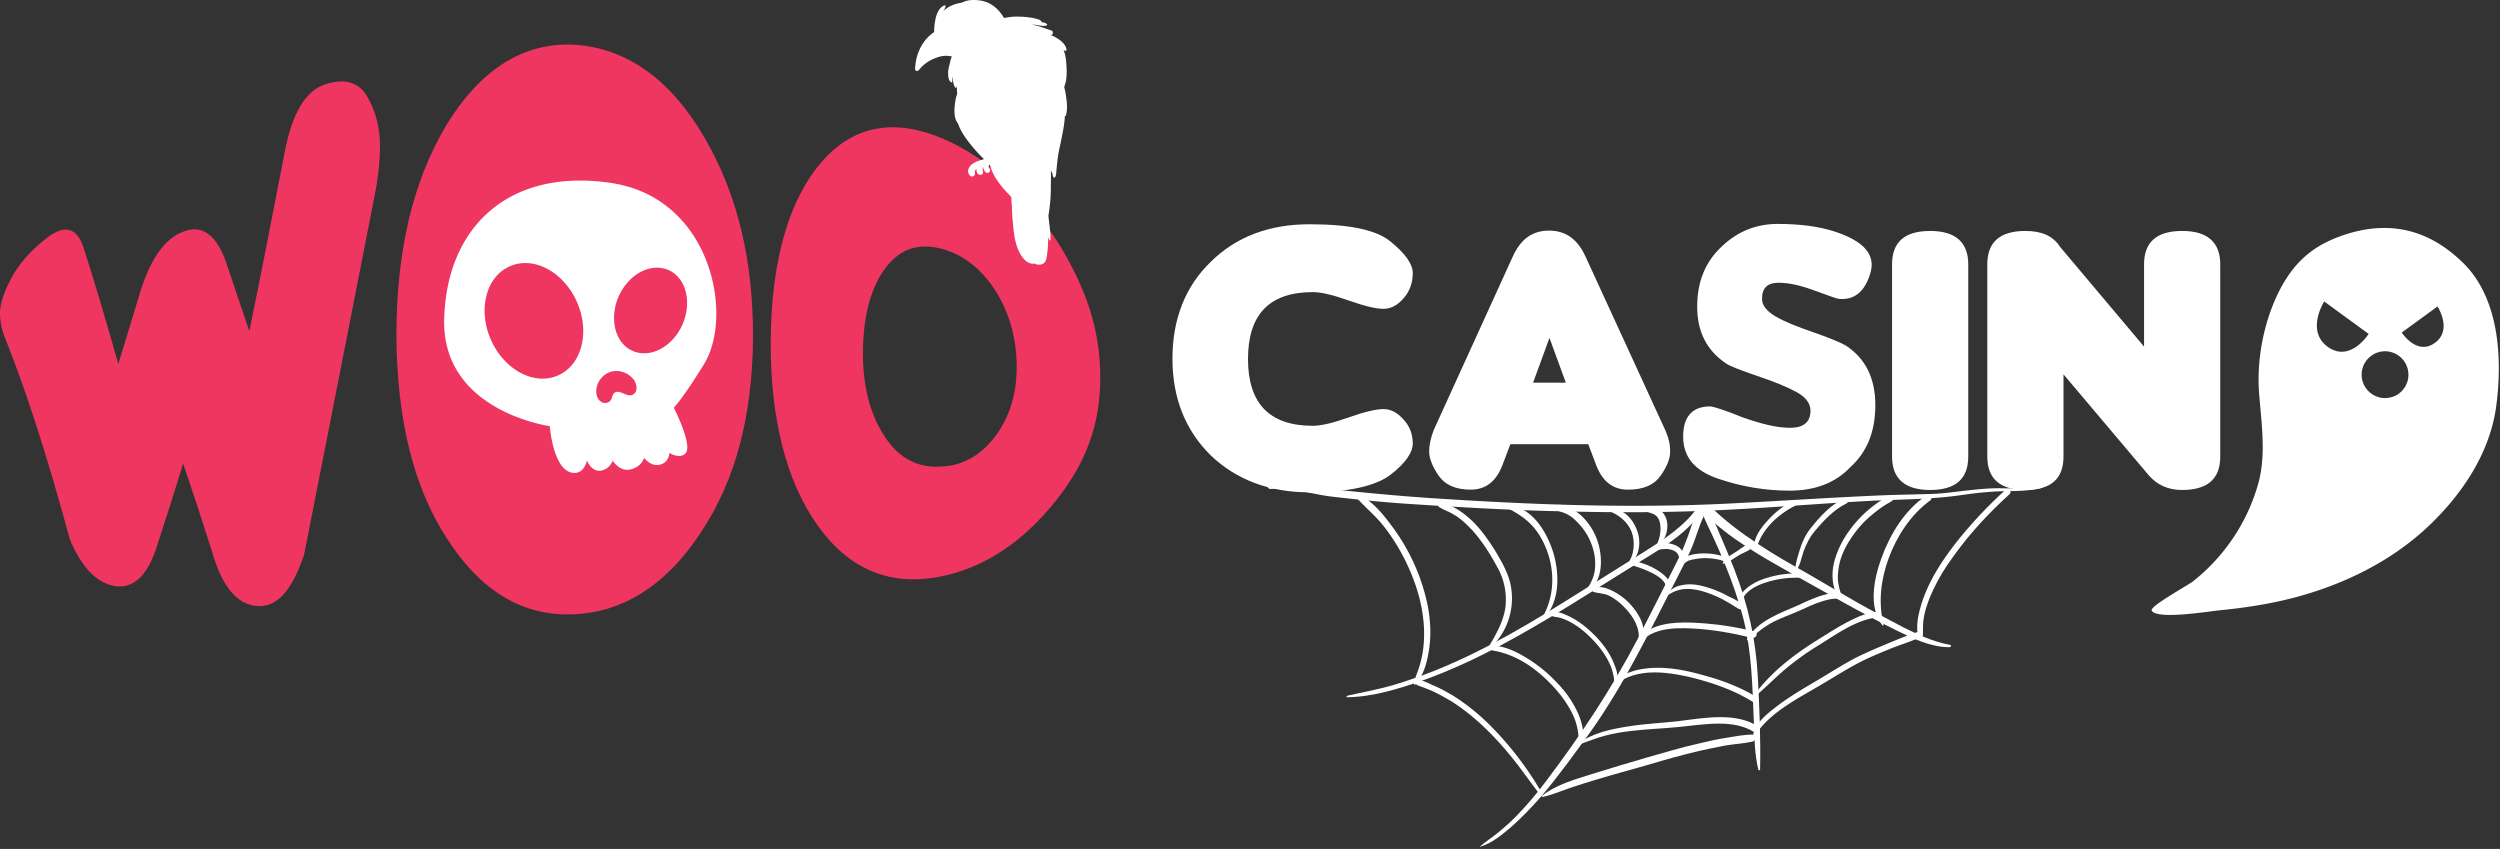
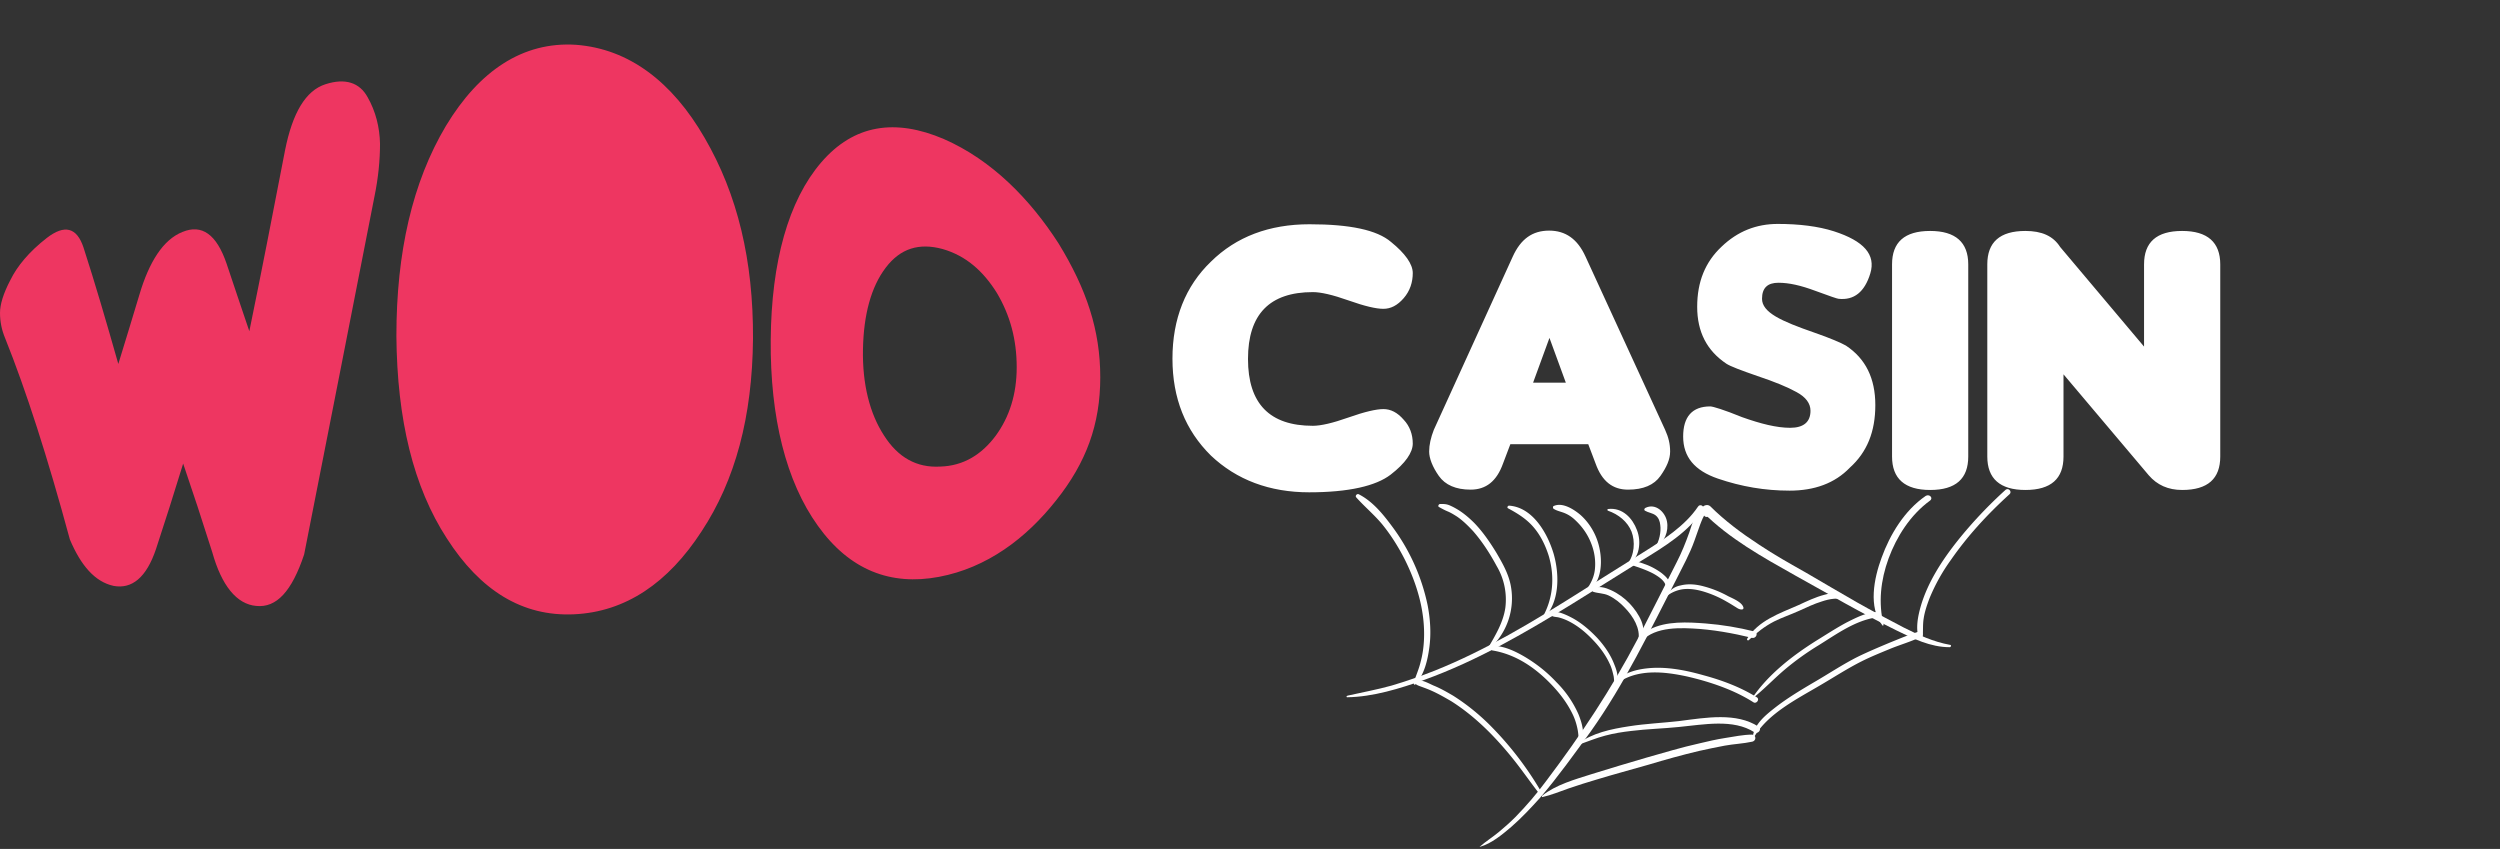
<svg xmlns="http://www.w3.org/2000/svg" width="748" height="254" fill="none" viewBox="0 0 748 254">
  <rect x="0" y="0" width="748" height="254" fill="#333333" stroke="none" />
  <path fill="#fff" d="M422.7 132.7c0 2.7-2.2 5.9-6.6 9.3-4.4 3.4-12.6 5.3-24.4 5.3-11.8 0-21.7-3.7-29.4-11-7.6-7.5-11.5-17.1-11.5-29 0-11.9 3.9-21.7 11.5-29 7.6-7.5 17.5-11.2 29.5-11.2 12.1 0 20.2 1.7 24.4 5.3 4.2 3.4 6.5 6.6 6.5 9.3 0 2.7-.8 5.3-2.7 7.5-1.9 2.2-3.9 3.2-6.1 3.2-2.2 0-5.6-.8-10.4-2.5-4.8-1.7-8.3-2.5-10.7-2.5-12.9 0-19.4 6.6-19.4 20s6.5 20 19.4 20c2.4 0 5.9-.8 10.7-2.5 4.8-1.7 8.3-2.5 10.4-2.5 2.2 0 4.2 1 6.1 3.2 1.8 1.9 2.7 4.4 2.7 7.1ZM451.9 132.9l-2.2 5.8c-1.9 5.3-5.1 7.8-9.7 7.8-4.4 0-7.6-1.4-9.5-4.1-1.9-2.7-2.9-5.3-2.9-7.3s.5-4.2 1.4-6.5l23.6-51.8c2.4-5.3 5.9-7.8 10.9-7.8 4.9 0 8.5 2.5 10.9 7.8l23.8 51.8c1 2.2 1.5 4.2 1.5 6.5s-1 4.6-2.9 7.3-5.1 4.1-9.7 4.1-7.8-2.5-9.7-7.8l-2.2-5.8h-23.3Zm16.6-18.4-4.9-13.4-4.9 13.4h9.8ZM535.4 146.8c-7.3 0-14.4-1.2-21.4-3.6-7-2.4-10.4-6.5-10.4-12.6 0-5.9 2.7-9 8.1-9 .8 0 4.1 1 9.5 3.2 5.6 2 10.4 3.2 14.4 3.2s6.1-1.7 6.1-5.1c0-2.2-1.4-4.1-4.2-5.6-2.7-1.5-6.6-3.1-11.7-4.8-4.9-1.7-8.1-2.9-9.3-3.7-5.8-3.9-8.7-9.5-8.7-17s2.4-13.4 7.3-18c4.8-4.6 10.4-6.8 16.8-6.8s12.1.7 16.8 2.2c9 2.9 12.6 7 10.9 12.6-1.7 5.6-4.9 8.1-9.5 7.6-.3 0-2.7-.8-7-2.4-4.3-1.6-7.8-2.4-11-2.4s-4.9 1.5-4.9 4.8c0 2 1.4 3.7 4.1 5.3 2.7 1.6 6.6 3.1 11.5 4.8 4.9 1.7 8.1 3.1 9.5 3.9 5.9 3.9 8.8 9.8 8.8 17.8s-2.5 14.1-7.6 18.7c-4.5 4.7-10.6 6.9-18.1 6.9ZM588.9 136.6c0 6.6-3.7 10-11.4 10-7.6 0-11.4-3.4-11.4-10V79.1c0-6.6 3.7-10 11.4-10 7.6 0 11.4 3.4 11.4 10v57.5ZM641.5 103.7V79.1c0-6.6 3.7-10 11.4-10 7.6 0 11.4 3.4 11.4 10v57.5c0 6.6-3.7 10-11.4 10-4.2 0-7.5-1.5-10-4.4L617.4 112v24.6c0 6.6-3.7 10-11.4 10-7.6 0-11.4-3.4-11.4-10V79.1c0-6.6 3.7-10 11.4-10 4.9 0 8.3 1.5 10.4 4.8l25.1 29.8Z" />
  <path fill="#EE3661" d="M76.7 181.3c-5.9-.5-10.4-6.1-13.2-16.1-2.9-9.2-5.8-18-8.7-26.5-2.7 8.8-5.4 17.3-8.1 25.5-2.9 8.7-7.3 12.1-12.7 11.1-5.6-1.2-9.8-6.1-13.1-13.9-6.6-24.4-13.1-44.6-19.4-60.3-1-2.4-1.5-4.9-1.5-7.5 0-2.5 1-5.8 3.1-9.8 2-4.1 5.6-8.5 10.9-12.6 5.3-4.1 9-3.2 11 2.9 3.4 10.5 6.8 22.1 10.4 34.8 2-6.6 4.2-13.6 6.3-20.7 2.9-9.8 7.1-16.5 12.9-18.8 5.8-2.4 10.2.7 13.2 9.5 2.2 6.5 4.4 13.2 6.8 20.2 3.6-17.5 7.1-35.6 10.7-54.2 2.2-11 6.1-17.8 12.1-19.7 5.9-1.9 10.2-.5 12.6 3.9 2.4 4.2 3.6 9 3.7 13.9 0 4.9-.5 10.2-1.7 16-6.6 33.8-13.6 69.3-21 106.9-3.7 11.1-8.3 16-14.3 15.4ZM225.3 101.3c-.2 23.4-5.3 42.4-15.4 57.7-10 15.4-22.7 24.1-38.2 24.8-15.4.7-28-7.1-38-22.7-10-15.4-14.9-35.5-15.1-60.6 0-25 4.8-46 14.8-62.8 10-16.6 23.1-25.3 38.9-24.3 16 1.2 28.9 11.2 38.5 27.8 9.9 17 14.6 36.7 14.5 60.1ZM329.2 112.9c0 14.1-4.2 25.5-13.2 36.8-9 11.4-20.7 20.2-35.1 22.9-14.4 2.7-26.7-2-36.2-15.3-9.5-13.2-14.3-32.4-14.1-55.7.2-23.3 5.3-41.6 15.1-53 9.8-11.4 22.2-13.2 36.7-7 14.4 6.3 25.8 18 34.3 31.2 8.4 13.7 12.5 26 12.5 40.1Zm-30.9-25.2c-4.1-6.6-9.3-11.2-16.3-13.2-7-1.9-12.6-.2-17 5.6s-6.6 14.1-6.8 24.4c-.2 10.4 2 19.2 6.3 25.8 4.2 6.6 9.8 9.7 16.8 9.3 7-.2 12.4-3.6 16.6-9.2 4.1-5.6 6.3-12.4 6.3-20.5 0-8.4-2-15.6-5.9-22.2Z" />
-   <path fill="#fff" d="M736.9 78.6c-8.1-7.9-19-13.2-34-8.8-10 3-16.7 8-21.8 19-3.8 8.3-5.9 18.7-5.2 28.6.7 9.1 2.2 18.4-.2 27.2a56.98 56.98 0 0 1-19.5 29.3c-1.8 1.4-13.1 7.5-12.4 8.8 1.5 2.8 17.3.2 20.3-.1 7.3-.7 14.5-1.8 21.6-3.6 14.4-3.7 28.2-10.2 39.3-20.1 11-9.9 20-22.9 21.9-37.6 1.9-14.6.7-32.3-10-42.7Zm-40.4 25.2c-6.7-4.8-1.1-13.6-1.1-13.6l13.3 9.7s-5.5 8.7-12.2 3.9Zm17.1 15.3c-3.8 0-7-3.1-7-7 0-3.8 3.1-7 7-7 3.8 0 7 3.1 7 7s-3.1 7-7 7Zm14.9-16.5c-5.4 3.9-9.9-3.1-9.9-3.1l10.7-7.8s4.6 7-.8 10.9ZM318.9 28.5c-.1-.9-.3-1.7-.5-2.5.8-1.8.8-4.2.7-6-.1-1.6-.2-3.5-.9-5 .1.1.3.1.5.2s.4-.1.4-.3c-.1-1.5-1.7-2.8-2.9-3.5-.6-.4-1.2-.7-1.9-.9h.2c.7-.2.7-1.2 0-1.4-1.9-.6-3.9-1.5-5.9-1.7h.9c1.1.1 2.6.6 3.7.2.1-.1.2-.3 0-.4-.4-.4-.9-.5-1.5-.5v-.1c-.3-.8-1.8-1-2.5-1.2-1.3-.2-2.6-.4-3.9-.4-1.3-.1-2.5 0-3.8.2-.4.1-.7.1-1.1.2-.1-.2-.2-.3-.3-.5-1-1.6-2.4-3-4.1-3.9-1.4-.7-3.1-1-4.7-1-1.2 0-2.4.2-3.5.8-2.1.3-4.2 1.1-5.6 2.6.3-.4.5-.9.7-1.4.1-.2-.1-.5-.3-.4-1.8.7-2.5 2.9-2.8 4.6-.2 1.1-.3 2.2-.3 3.4-3.6 2.4-5.6 6.7-5.7 11.1 0 .6.7.7 1.1.3 1.3-1.7 3.2-3 5.2-3.7 1-.4 2-.6 3.1-.6.4 0 1.1.1 1.6.2-.3.7-.5 1.4-.6 2-.3 1.1-.6 2.3-.5 3.4 0 .7.2 2 .9 2.3.1.1.3 0 .3-.1.1-.3 0-.7 0-1v-.9c0 .4.1.8.2 1.2.1.8.2 1.7.7 2.4.1.1.3.1.4 0 0-.2.1-.4.1-.7 0 .8 0 1.7.1 2.6-.3.8-.5 1.6-.6 2.4-.3 2-.5 4.6.7 6.3l.1.1c.8 2.3 2.3 4.5 3.8 6.3a44.82 44.82 0 0 0 4 4.4c-.1 0-.2 0-.2.1-1.5.4-3.4 1-4.2 2.4-.4.6-.5 1.5 0 2.2.3.4.8.7 1.3.4.5-.3.4-.8.4-1.2 0-.2-.1-.2 0-.4s.3-.4.5-.5c-.1.8.2 1.7 1.2 1.7.3 0 .6-.2.7-.5.1-.6-.3-1 0-1.6 0-.1.1-.1.1-.2 0 .6.3 1.2.8 1.6.7.5 1.6-.5 1.1-1.1-.1-.2-.2-.3-.3-.4-.1-.1 0 0 0-.1v-.1c0-.2.1-.3.1-.5l.1-.1.3.3c.4 1.7 1.3 3.3 2.3 4.7.9 1.3 2 2.6 3.1 3.7.3.3.6.7.9 1 0 .6 0 1.1.1 1.7.1 1.8.1 3.6.3 5.4.3 3.4.6 7.1 2.4 10.1.8 1.3 2.1 2.8 3.8 2.7.1 0 .2 0 .3-.1.4.3.9.4 1.4.4.7 0 1.5-.3 1.8-.9.4-.6.5-1.5.6-2.2.2-1.6.3-3.2.3-4.7v-.5l.3.9c.1.2.4.2.4-.1.1-1.1-.1-2.3-.2-3.4-.1-1.2-.3-2.4-.4-3.6v-.3c.2-1 .3-2 .4-2.9.2-1.6.3-3.3.3-4.9 0-1.9.1-3.8 0-5.7.1.3.3.7.5 1 0 .4.1.8.3 1.1.1.2.4.2.5 0 .4-.7.3-1.5.4-2.2l.3-2.9c.2-1.8.6-3.6 1-5.4.5-2.6 1.1-5.2 1.2-7.8.1 0 .3 0 .3-.1.6-2.1.3-4.2 0-6.1ZM182.6 54.7c-30.4-4.4-49 13.2-49.7 40.8-.7 27.6 31.6 32 31.6 32s1 14 7.4 14c3 0 3.7-3.7 3.7-3.7s1.4 3.5 4.2 3c2.8-.5 3.5-3 3.5-3s2 3.3 5.1 2.7c3.6-.7 4.3-3.5 4.3-3.5s1.9 2.5 4.4 2.1c3.1-.5 3.2-3.6 3.2-3.6s3.2 2.1 4.9 0c2-2.6-3.6-13.5-3.6-13.5s2.9-3 9-13c9-14.4 2.4-49.9-28-54.3ZM167 112.3c-7.1 3.2-16.1-1.6-20.1-10.6s-1.5-18.9 5.6-22c7.1-3.2 16.1 1.6 20.1 10.6s1.5 18.9-5.6 22Zm23 5.2c-.8 1-1.8.9-2.8.5-.8-.3-2-1-2.9-.7-1.2.4-1 1.7-1.6 2.5-.6.8-1.9 1-2.7.5-1.1-.6-1.6-1.9-1.6-3.2 0-2.7 1.9-5.2 4.5-5.9 2.6-.7 5.5.5 7 2.8.5 1 .9 2.5.1 3.5Zm14.2-20.4c-3 6.7-9.6 10.2-14.9 7.9-5.3-2.3-7.1-9.7-4.2-16.3 3-6.7 9.6-10.2 14.9-7.9 5.3 2.3 7.1 9.6 4.2 16.3ZM610.81 145.7c-3.8.6-7.59.4-11.38.4-3.5-.1-6.9.2-10.4.6-3.79.4-7.58 1-11.38 1.1l-11.78.3c-15.78.6-31.56 1.7-47.34 2.5-30.47 1.59-60.73.4-90.89-1.6-8.79-.6-17.48-1.4-26.07-2.3-3.8-.4-7.49-1.1-11.28-1.7-3.2-.6-6.5-1.1-9.8-.9-1.49.1-1.69 2.3-.2 2.2 6.2-.5 12.3 1.6 18.29 2.3 7.79.9 15.58 1.7 23.37 2.2 15.18.99 30.36 1.89 45.54 2.19 15.28.4 30.56.4 45.84-.3 15.88-.7 31.66-2.1 47.54-2.9 8.6-.4 17.08-.4 25.57-1.6 4.2-.6 8.3-1.1 12.49-1.2 4-.1 7.99 0 11.88-1 .3 0 .2-.3 0-.3Z" />
  <path fill="#fff" d="M403.07 208.62c7.7-.1 15.78-2.6 23.07-5.2 8-2.89 15.68-6.49 23.17-10.48 14.38-7.7 28.07-16.68 41.95-25.27 6.7-4.1 14.08-8.59 18.28-15.18.6-1-.9-1.9-1.5-.9-3.9 5.8-10.49 9.99-16.38 13.68-6.5 4-12.88 8.1-19.28 12.09-13.78 8.69-27.86 17.18-43.04 23.27-4.3 1.7-8.6 3.2-12.99 4.5-4.3 1.2-8.69 2-13.08 2.99-.5.1-.5.5-.2.5Z" />
  <path fill="#fff" d="M442.82 253.36c3.5-1 6.7-3.7 9.39-5.99 3.1-2.7 5.9-5.7 8.59-8.69 5.4-6.29 10.28-13.18 15.18-19.87 10.19-14.38 17.58-29.97 25.57-45.45 1.9-3.8 4-7.59 5.39-11.48.6-1.6 1.1-3.2 1.7-4.8.5-1.3 1-2.7 1.9-3.8 1-1.09-.9-2.19-1.9-1.09-1.7 1.9-2.4 4.8-3.2 7.1-1.1 3.09-2.3 6.08-3.8 8.98-3.89 7.69-7.78 15.38-11.68 22.97-7.79 14.88-17.08 28.86-27.36 42.45-2.8 3.8-5.9 7.39-9.2 10.78-1.6 1.6-3.29 3.1-4.99 4.5-1.8 1.5-3.9 2.8-5.59 4.3-.1 0-.1.2 0 .1Z" />
-   <path fill="#fff" d="M526.62 230.3c.2-9.4-.2-18.78-.7-28.07-.6-11.09-3-21.58-7-31.86-1.2-3.1-2.5-6.2-3.79-9.2-1.3-2.89-2.4-6.08-4.1-8.68-.5-.8-2.1-.4-1.8.6.8 2.5 2.1 4.9 3.2 7.29 1.2 2.6 2.4 5.3 3.5 7.99 2.3 5.6 4.3 11.29 5.8 17.18 2.39 9.79 2.59 19.67 2.99 29.76.2 5 .2 10.29 1.4 15.08.1.1.5.1.5-.1Z" />
+   <path fill="#fff" d="M526.62 230.3Z" />
  <path fill="#fff" d="M583.45 192.94c-5-.9-9.5-3-13.89-5.2-4.8-2.5-9.49-4.99-14.08-7.59-5.1-2.9-10.09-5.89-15.08-8.78-4.8-2.7-9.59-5.4-14.08-8.4-5.2-3.39-10.3-7.19-14.59-11.48-.9-.9-2.9-.1-2.5 1.2.2.6.4 1 .6 1.5.3.6 1.2.7 1.7 0s.8-1.3.5-2.1c-.8.4-1.7.8-2.5 1.2 7.9 7.89 17.79 13.38 27.57 18.88 10.09 5.59 19.98 11.38 30.37 16.47 4.89 2.4 10.08 5 15.88 5 .4 0 .6-.7.1-.7Z" />
-   <path fill="#fff" d="M525.62 163.78c1.7-5.6 6.39-9.9 11.68-12.59.2-.1.5-.4.5-.6 0-.2 0-.4-.2-.6-.2-.3-.6-.3-.9-.1-3 1.2-5.69 3.5-7.79 5.8-2 2.2-4.2 5.09-4.1 7.99 0 .4.6.6.8.1ZM537.3 170.87c1.3-1.6 1.7-4 2.3-5.8.8-2.2 1.8-4.3 3.4-6.19 2.5-3 5.79-6.49 9.38-8.19 1.1-.5.3-2-.7-1.5-3.89 1.8-7.29 5.5-9.88 8.8-1.6 1.99-2.6 4.19-3.3 6.48-.6 2-1.4 4.3-1.4 6.4h.2ZM515.73 168.67c1.7-.5 3.4-1.9 5-2.8 1.1-.6 3.19-1.2 3.59-2.5.1-.2 0-.4-.2-.5-1.4-.4-3.1 1.2-4.2 1.9-1.5 1-3.5 2-4.39 3.5-.2.2-.1.4.2.4Z" />
-   <path fill="#fff" d="M516.33 168.67c.7-.3.6-1 .2-1.5-.7-.8-2.3-1.1-3.3-1.3-2.9-.5-7.09-.5-9.79 1.2-.7.4-1.4 1.8-.1 1.7.6-.1 1.2-.7 1.8-1a17.56 17.56 0 0 1 8.19-.5c1 .2 2.7.4 3 1.4 0 0-.1 0 0 0Z" />
-   <path fill="#fff" d="M502.75 169.67c1.9-1.7 1.3-4.7-.5-6-1.6-1.2-5.8-2-7.3 0-.2.2-.1.6.2.7.9.3 1.8-.1 2.8-.1 1-.1 2 .1 2.9.5 2.1 1.1 1.5 3 1.7 5 0-.1.2 0 .2-.1Z" />
  <path fill="#fff" d="M495.45 163.97c1.3-1.1 2.1-2 2.8-3.49.6-1.4.8-3 .5-4.5-.5-2.7-3.4-5.59-6.5-3.99-.3.2-.39.6-.1.8 1 .6 2.3.7 3.2 1.4.9.7 1.3 1.8 1.4 2.9.3 2-.3 4.99-1.6 6.78 0 0 .1.2.3.1ZM487.17 169.07c1.6-1.3 2.7-2.6 3.1-4.7.4-2 .2-3.99-.5-5.79-1.3-3.5-4.3-6.79-8.6-6.29-.3 0-.3.4-.1.5 3.2 1.1 5.9 3.3 7.1 6.3 1.1 2.89.9 7.08-1.3 9.68 0 .3.2.4.3.3Z" />
  <path fill="#fff" d="M497.25 178.16c1.3-.7 2.4-1.5 2.4-3.1-.1-1.6-1.4-2.7-2.5-3.6-1.5-1.1-3.3-2.1-5.1-2.7-.99-.39-2.99-1.09-4.09-.49-.1.1-.2.3-.1.4.6.6 1.9.9 2.7 1.2 1.4.5 2.9 1.1 4.2 1.8 2.3 1.3 5.39 3.5 2.4 6.19-.2.2 0 .4.1.3ZM497.85 179.26c1.3-1.7 3.9-2.8 6-3 2.3-.2 4.59.3 6.69 1 2.1.7 4.1 1.6 5.99 2.7.9.5 1.7 1 2.5 1.5.7.4 1.2.9 2.1.9.3 0 .6-.2.5-.6-.4-1.6-3.2-2.7-4.6-3.4a31.9 31.9 0 0 0-7.2-2.9c-2.19-.6-4.59-.9-6.98-.3a6 6 0 0 0-2.8 1.3c-1.2.8-1.6 1.7-2.2 2.8 0 .1 0 0 0 0Z" />
-   <path fill="#fff" d="M520.62 181.65c.5-1.7.9-3.2 2.2-4.4 1.4-1.29 3.2-2.19 5-2.79 3.39-1.2 7.09-1.7 10.58-1.6.9 0 1-1.3.1-1.3-4-.1-8.29.6-11.98 2.1-3.1 1.3-7.4 4.3-6.2 8 .1.1.3.2.3 0ZM551.18 179.06c-.3-1.4-.9-2.8-1.1-4.3-.3-1.5-.2-3 0-4.5.4-3.19 1.8-6.28 3.6-8.98 1.8-2.8 4-5.3 6.6-7.4 1.2-1 2.5-1.99 3.79-2.79.9-.6 2.7-1.3 2.9-2.4 0-.1-.1-.3-.2-.4-1.2-.6-2.9.8-3.9 1.4a35.54 35.54 0 0 0-11.09 11.39c-1.7 2.9-3 6.1-3.4 9.29-.3 3 .1 6.79 2.4 8.89.1.2.4 0 .4-.2Z" />
  <path fill="#fff" d="M523.22 191.54c2.3-2.2 4.7-4.1 7.6-5.6 2.39-1.2 5.08-2.09 7.48-3.19 2.2-1 4.5-2.1 6.8-2.8 1.2-.4 2.39-.7 3.59-.8.8-.1 1.9 0 2.6-.4.2-.1.3-.3.2-.5-.9-1.6-4.2-.7-5.6-.3-2.7.7-5.2 1.9-7.79 3.1-5.7 2.5-11.98 4.6-15.38 10.1-.1.3.2.6.5.4Z" />
  <path fill="#fff" d="M489.76 193.74c3.3-5.8 10.69-6 16.58-5.7 6.1.3 12.09 1.4 17.88 2.8 1.2.3 2-1.5.7-1.9-4.8-1.2-9.59-2-14.58-2.4-5.3-.4-11.79-.8-16.78 1.8-2.1 1.1-3.9 2.9-4 5.3.1.1.2.2.2.1Z" />
  <path fill="#fff" d="M490.76 191.94c2.6-3.8-.6-8.59-3.1-11.29-1.6-1.7-3.5-3.1-5.69-4.09-1.5-.7-3.9-1.5-5.4-.3-.3.2-.2.7.1.8 1.5.5 3.1.4 4.6 1.1 1.9.9 3.5 2.2 4.9 3.7 2.4 2.49 4.79 6.18 4 9.88-.1.3.4.4.6.2Z" />
  <path fill="#fff" d="M473.88 177.66c6.1-2.7 5.7-11.09 4.1-15.78-1-3-2.8-5.8-5.2-7.9-1.8-1.49-5.19-3.79-7.89-2.59-.3.1-.3.6-.1.8 1 .7 2.4.9 3.5 1.4 1.2.5 2.3 1.3 3.2 2.2 2 1.9 3.59 4.19 4.59 6.79 1 2.5 1.4 5.19 1.1 7.89-.3 2.7-1.7 5-3.4 7.19h.1ZM461.4 185.55c5.4-5 5.2-13.59 3.5-19.68-1.7-5.89-6.1-14.08-13.39-14.58-.4 0-.7.6-.3.8 2.8 1.5 5.4 3.1 7.5 5.5 2.19 2.49 3.69 5.59 4.69 8.78 1.8 6.2 1.4 12.89-2.2 18.88-.2.2 0 .5.2.3ZM445.42 194.34a20.31 20.31 0 0 0 6.59-19.18c-.7-3.6-2.5-6.69-4.3-9.79-1.9-3.1-3.99-6.19-6.59-8.88-1.4-1.4-2.9-2.7-4.6-3.8-.8-.5-1.69-1-2.59-1.4-1.1-.5-1.8-.5-3-.5-.5 0-.8.7-.4.9.9.5 1.8 1 2.8 1.4.9.4 1.7.9 2.5 1.4 1.8 1.2 3.4 2.8 4.9 4.4 2.79 3.19 5.09 6.78 7.08 10.48a19.7 19.7 0 0 1 2.6 12.38c-.6 4.4-3 8.4-5.3 12.29.1.3.2.4.3.3ZM423.44 204.82c2.7-2.9 3.7-7.29 4.2-10.98.6-4.3.3-8.6-.5-12.79a59.82 59.82 0 0 0-10.79-23.77c-2.6-3.5-5.69-7.29-9.78-9.38-.5-.3-1.2.4-.8.9 2.5 2.8 5.39 5.19 7.79 8.08 2.6 3.2 4.8 6.7 6.69 10.4 3.7 7.38 6.2 15.67 5.8 24.16-.1 2.2-.4 4.4-1 6.6-.5 2.19-1.5 4.29-2.1 6.39.1.3.3.6.5.4ZM483.47 205.22c.7-.5.6-2.1.5-2.8-.1-1.3-.5-2.49-1-3.69-1.1-2.9-3-5.6-5.1-7.89-2.1-2.2-4.49-4.3-7.18-5.8-1.1-.59-5.5-2.99-6.7-1.49-.1.1-.1.3 0 .4.4.7 1.7.6 2.4.8 1.2.3 2.4.8 3.5 1.4 2.6 1.4 4.8 3.3 6.79 5.4 2 2.09 3.7 4.38 4.9 6.98.6 1.2.9 2.4 1.2 3.7.19.8.1 2.5.69 3Z" />
  <path fill="#fff" d="M472.98 222.5c.4-.7.6-1 .7-1.9 0-.8 0-1.5-.1-2.3-.2-1.6-.7-3.09-1.3-4.59a31.6 31.6 0 0 0-6.59-9.59c-2.7-2.9-5.8-5.39-9.29-7.49-2.7-1.6-6.09-3.3-9.48-3.4-.8 0-1.2 1.3-.3 1.4 7.09 1.2 12.88 5.3 17.57 10.2 2.5 2.6 4.7 5.49 6.3 8.78.7 1.4 1.2 3 1.5 4.5.3 1.4.3 2.9.5 4.2 0 .3.4.4.5.2ZM461.4 237.38a98.44 98.44 0 0 0-16.18-20.97c-3.2-3.1-6.7-5.9-10.49-8.29-1.9-1.1-3.8-2.2-5.8-3-1.39-.6-3.89-2.1-5.49-1.4-.2.1-.3.4-.2.5.4.7 1.1.9 1.9 1.2 1.1.4 2.2.8 3.3 1.3 2 .9 3.9 2 5.8 3.1 3.79 2.4 7.18 5.2 10.28 8.19 3.1 3 6 6.29 8.69 9.69 2.6 3.3 5 6.79 7.59 10.08.2.3.8-.1.6-.4ZM483.37 204.82c6.2-4.89 14.58-3.9 21.47-2.4 6.9 1.6 13.99 4 19.78 7.7.9.6 2-.9 1-1.5-4.8-3-10.39-5.1-15.98-6.6-6-1.69-12.69-2.99-19.18-1.69-2.9.6-5.8 1.8-7.59 4.2 0 .3.3.5.5.3Z" />
  <path fill="#fff" d="M472.38 222.8c2.6-.9 5.2-2 7.9-2.7 2.6-.7 5.19-1.1 7.78-1.4 4.8-.6 9.6-.7 14.39-1.2 7.29-.7 16.18-2.49 22.47 1.6 1.1.7 2.4-1 1.2-1.7-6.6-4.29-15.68-2.69-23.47-1.69-5.1.6-10.2.8-15.28 1.6-5.2.8-11.1 2-15.29 5.3-.1 0 .1.2.3.2ZM461.5 238.48c2.7-.6 5.3-1.7 7.89-2.6 2.7-.9 5.4-1.8 8.19-2.6 5.2-1.59 10.48-2.99 15.68-4.49 5-1.5 9.99-2.9 15.08-4.1 2.6-.59 5.1-1.09 7.69-1.59 2.7-.5 5.6-.6 8.29-1.2 1.2-.3 1.2-2-.1-2.1-2.6 0-5.4.6-8 1-2.59.4-5.19 1-7.68 1.6-5.4 1.2-10.69 2.8-15.98 4.3-5.4 1.6-10.89 3.2-16.28 4.9-5 1.59-10.79 3.19-14.88 6.48-.1.3-.1.4.1.4ZM563.57 186.95c-1.6-6.6-.9-13.29 1.5-19.88 2.4-6.5 6.49-12.98 12.38-17.28 1.1-.8-.2-2.1-1.3-1.4-6.39 4.4-10.68 11.59-13.18 18.48-2.3 6.2-4 14.88.2 20.18.1.3.4.1.4-.1Z" />
  <path fill="#fff" d="M524.42 208.92c3.4-2.7 6.3-5.8 9.59-8.59a82 82 0 0 1 10.18-7.3c5.3-3.29 10.9-7.38 17.18-8.28 1-.1.9-1.6 0-1.6-3 .1-6.09 1.7-8.69 3-3.2 1.7-6.09 3.6-9.18 5.5-7.3 4.59-14.49 10.18-19.28 17.27-.1 0 .1.1.2 0ZM525.02 220.2c4.2-6.79 12.48-10.98 19.27-14.98 4.3-2.5 8.4-5.19 12.79-7.39 2.8-1.4 5.8-2.6 8.69-3.8 3-1.2 6.09-2.09 8.99-3.49.9-.4.5-1.8-.5-1.6-3 .9-6 2.2-9 3.4-3.09 1.3-6.18 2.6-9.28 4.1-4.6 2.3-8.89 5.19-13.38 7.78-3.9 2.3-7.9 4.7-11.49 7.5-2.8 2.2-6 4.79-6.6 8.28 0 .3.3.4.5.2Z" />
  <path fill="#fff" d="M575.25 190.74c.2-1.9 0-3.7.3-5.6.3-2.09 1-4.09 1.7-5.98a56 56 0 0 1 6.5-11.69c4.99-7.19 10.98-13.68 17.47-19.57.9-.8-.3-2.1-1.2-1.3-5.19 4.7-10.08 9.89-14.38 15.28-4.6 5.8-8.79 12.28-10.88 19.27-.9 3.1-1.7 6.9-.6 9.9.3.4 1.1.2 1.1-.3Z" />
</svg>